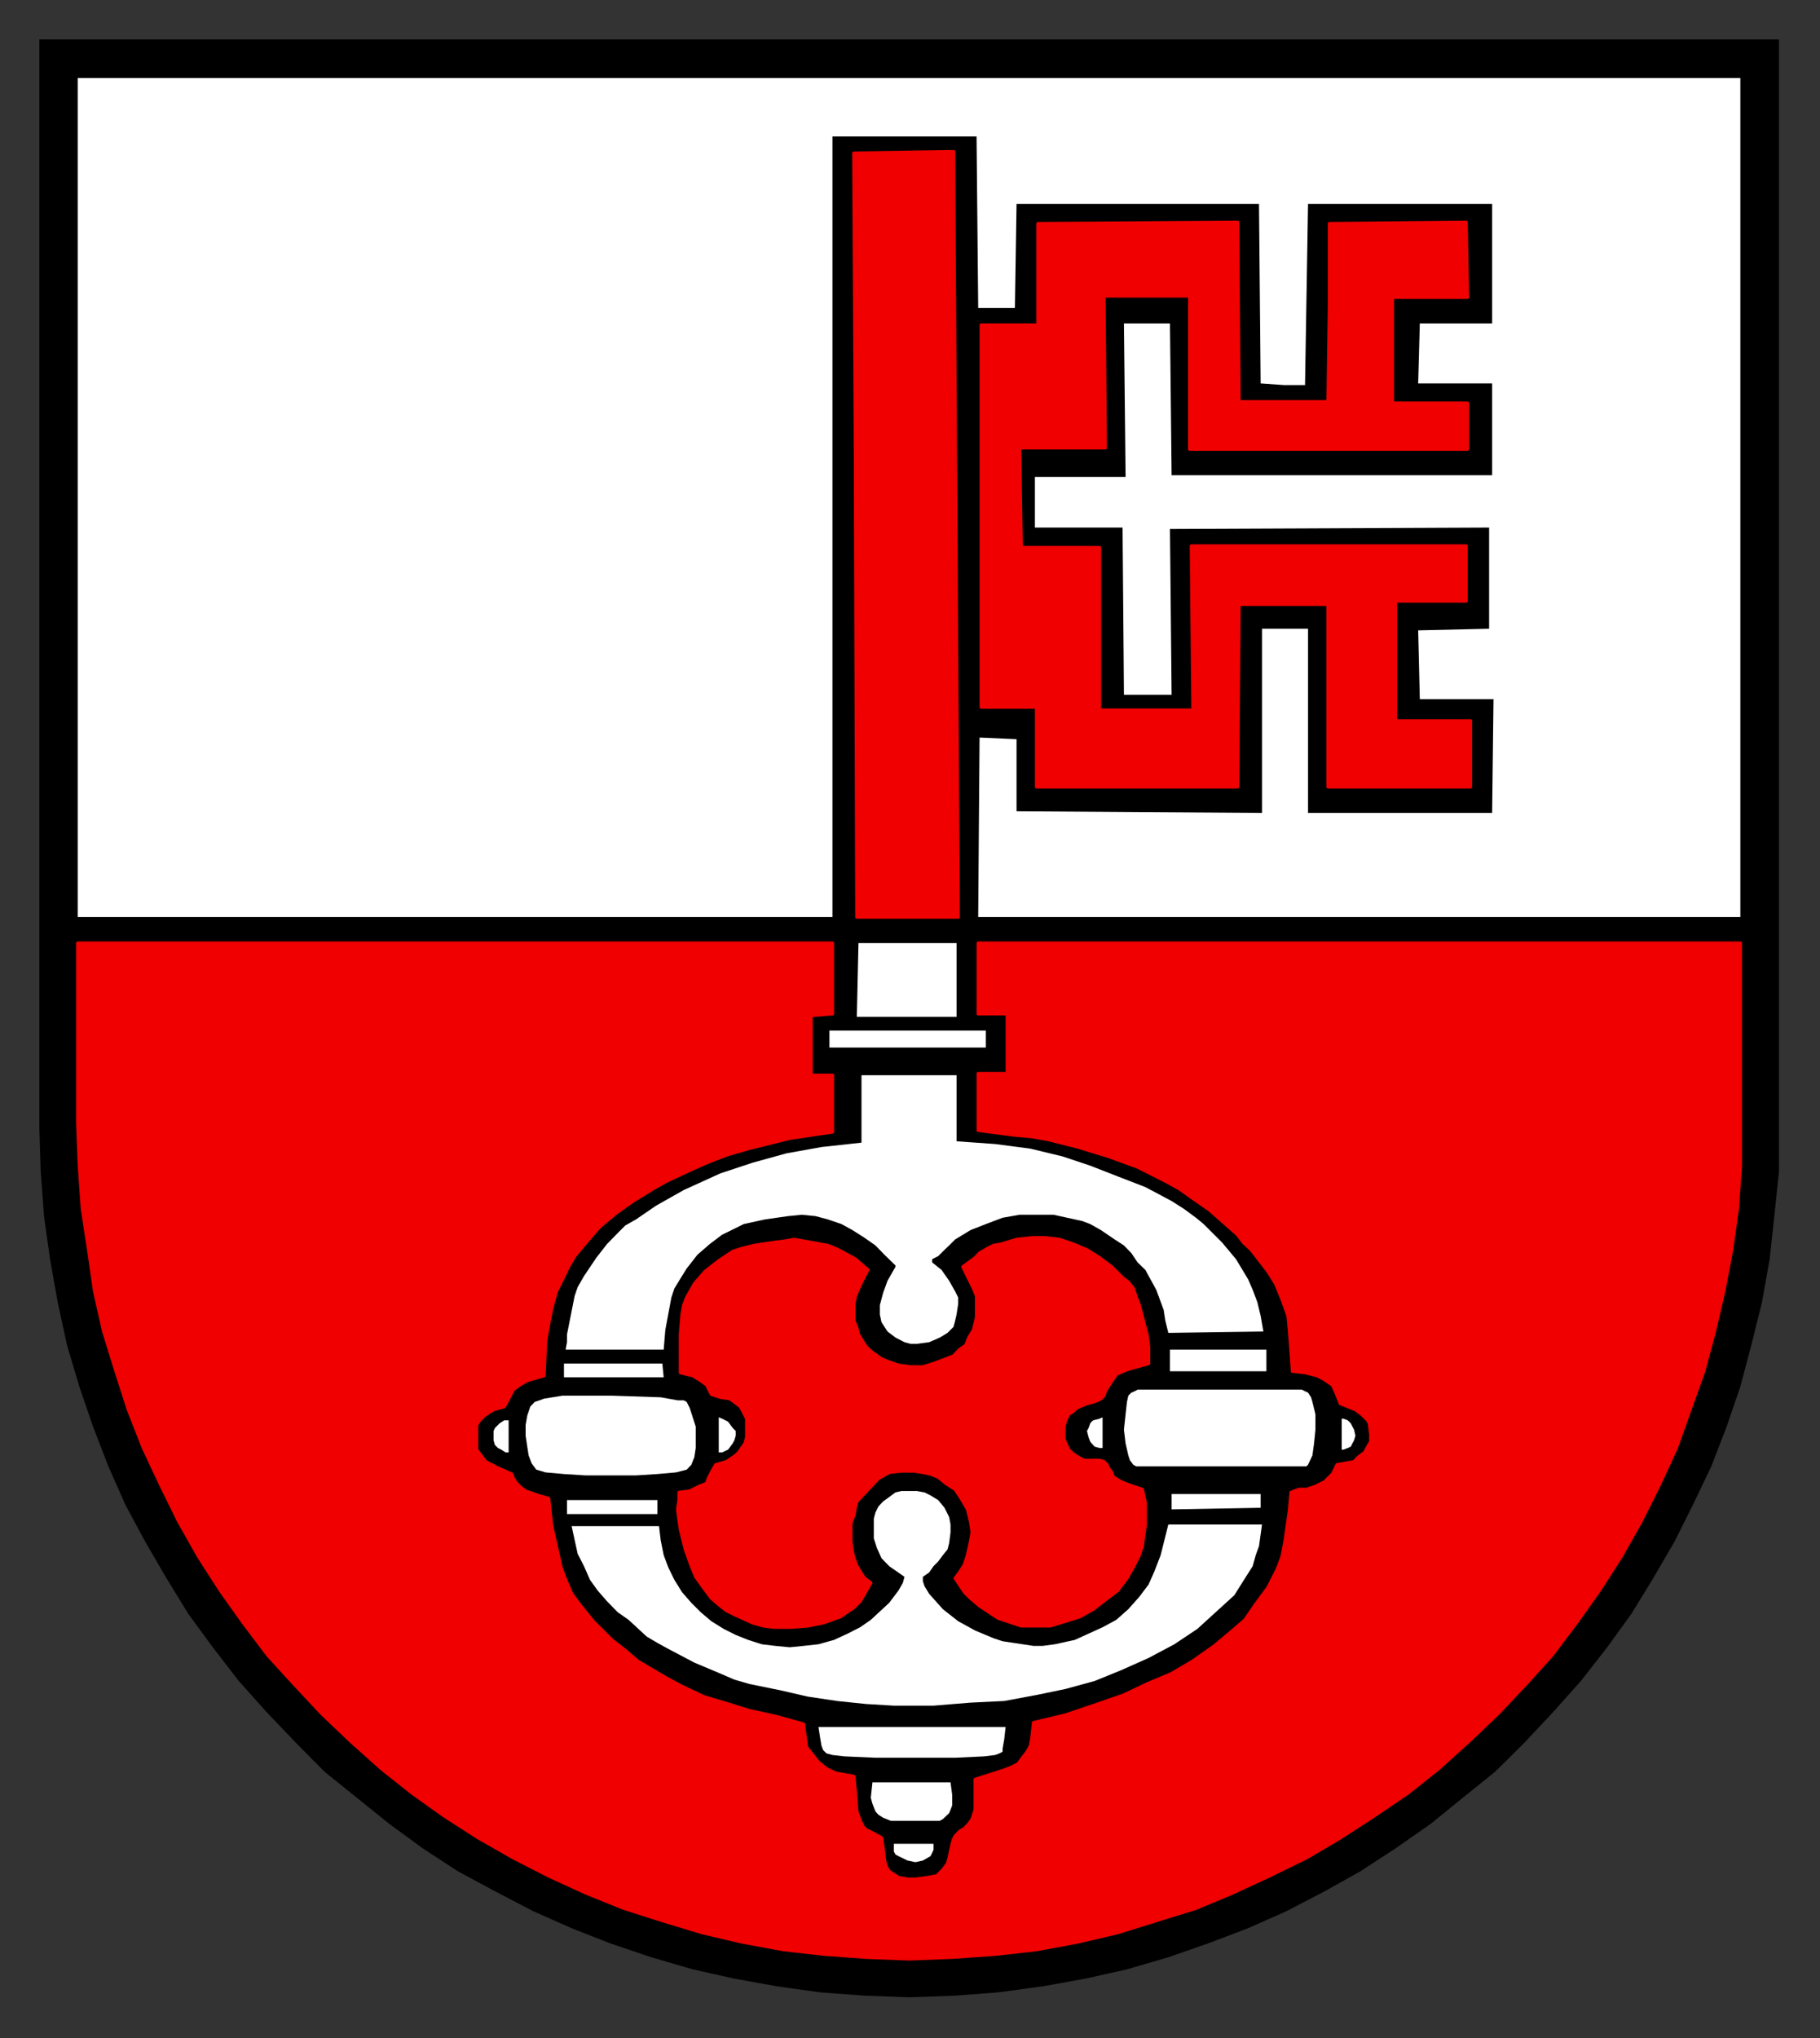
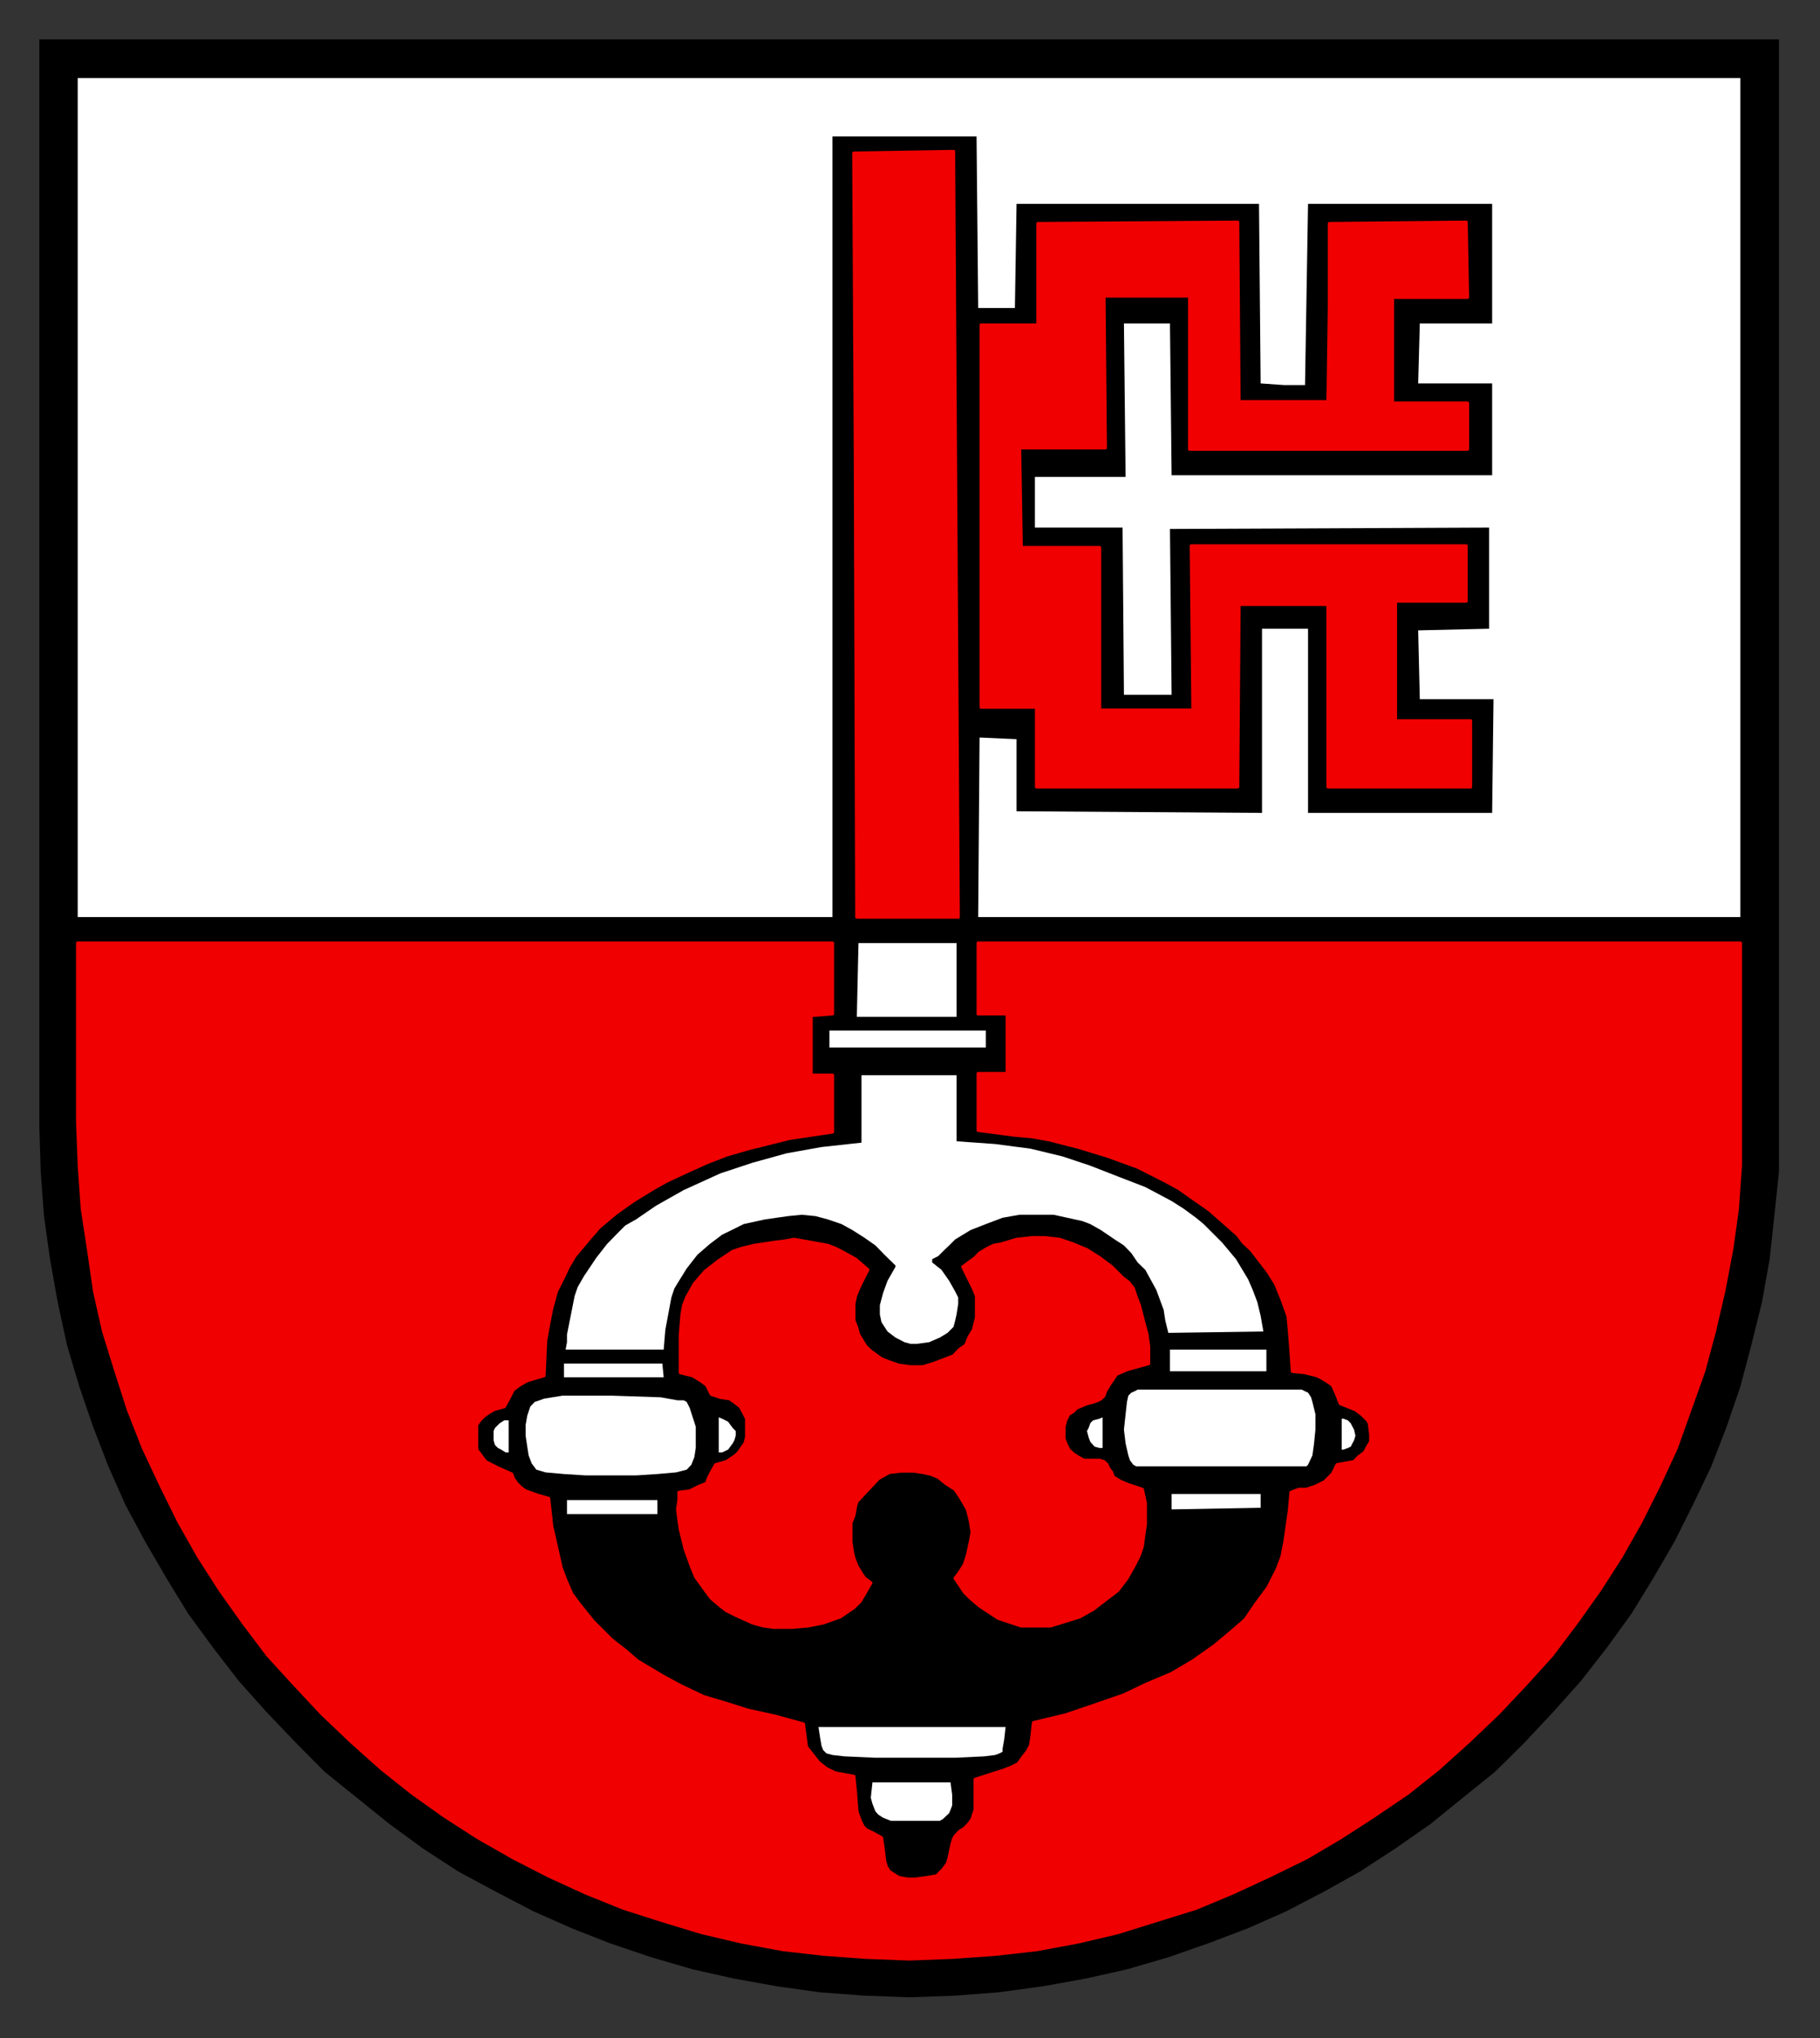
<svg xmlns="http://www.w3.org/2000/svg" version="1.0" width="453.66" height="507.82" id="svg2">
  <rect width="100%" height="100%" fill="#333333" stroke="none" />
  <defs id="defs4">
    <clipPath id="clipPath3148">
-       <path d="M 418.2,412.68 L 421.44,412.68 L 421.44,400.32 L 418.2,400.32 L 418.2,412.68 z" id="path3150" />
-     </clipPath>
+       </clipPath>
    <clipPath id="clipPath3096">
      <path d="M 354.48,410.28 L 418.19,410.28 L 418.19,338.65 L 354.48,338.65 L 354.48,410.28 z" id="path3098" />
    </clipPath>
    <clipPath id="clipPath3084">
      <path d="M 354.48,410.28 L 418.19,410.28 L 418.19,338.65 L 354.48,338.65 L 354.48,410.28 z" id="path3086" />
    </clipPath>
    <clipPath id="clipPath3010">
      <path d="M 418.2,312.72 L 421.44,312.72 L 421.44,300.36 L 418.2,300.36 L 418.2,312.72 z" id="path3012" />
    </clipPath>
    <clipPath id="clipPath2926">
      <path d="M 354.48,310.32 L 418.19,310.32 L 418.19,238.69 L 354.48,238.69 L 354.48,310.32 z" id="path2928" />
    </clipPath>
    <clipPath id="clipPath2914">
      <path d="M 354.48,310.32 L 418.19,310.32 L 418.19,238.69 L 354.48,238.69 L 354.48,310.32 z" id="path2916" />
    </clipPath>
    <clipPath id="clipPath2824">
      <path d="M 418.2,212.64 L 421.44,212.64 L 421.44,200.29 L 418.2,200.29 L 418.2,212.64 z" id="path2826" />
    </clipPath>
    <clipPath id="clipPath2792">
      <path d="M 354.48,210.24 L 418.19,210.24 L 418.19,138.6 L 354.48,138.6 L 354.48,210.24 z" id="path2794" />
    </clipPath>
    <clipPath id="clipPath2780">
      <path d="M 354.48,210.24 L 418.19,210.24 L 418.19,138.6 L 354.48,138.6 L 354.48,210.24 z" id="path2782" />
    </clipPath>
    <clipPath id="clipPath2710">
      <path d="M 422.04,110.76 L 422.04,135.12 L 549.12,135.12 L 549.12,110.76 L 545.88,110.76 L 545.88,125.88 L 425.28,125.88 L 425.28,110.76 L 422.04,110.76 z" id="path2712" />
    </clipPath>
    <clipPath id="clipPath2688">
      <path d="M 351.12,110.76 L 351.12,135.12 L 354.48,135.12 L 354.48,110.76 L 351.12,110.76 z M 418.32,110.76 L 418.32,135.12 L 421.56,135.12 L 421.56,110.76 L 418.32,110.76 z" id="path2690" />
    </clipPath>
    <clipPath id="clipPath2666">
      <path d="M 288.84,110.76 L 288.84,135.12 L 350.64,135.12 L 350.64,110.76 L 347.4,110.76 L 347.4,132.84 L 292.08,132.84 L 292.08,110.76 L 288.84,110.76 z" id="path2668" />
    </clipPath>
    <clipPath id="clipPath2650">
-       <path d="M 147.12,110.76 L 147.12,135.12 L 288.36,135.12 L 288.36,110.76 L 285.12,110.76 L 285.12,125.88 L 150.36,125.88 L 150.36,110.76 L 147.12,110.76 z" id="path2652" />
-     </clipPath>
+       </clipPath>
    <clipPath id="clipPath2634">
-       <path d="M 67.68,110.76 L 67.68,135.12 L 146.64,135.12 L 146.64,110.76 L 143.28,110.76 L 143.28,125.88 L 70.92,125.88 L 70.92,110.76 L 67.68,110.76 z" id="path2636" />
-     </clipPath>
+       </clipPath>
    <clipPath id="clipPath2502">
-       <path d="M 70.92,803.76 L 574.44,803.76 L 574.44,774.97 L 70.92,774.97 L 70.92,803.76 z" id="path2504" />
+       <path d="M 70.92,803.76 L 574.44,803.76 L 574.44,774.97 L 70.92,803.76 z" id="path2504" />
    </clipPath>
    <clipPath id="clipPath2480">
      <path d="M 70.92,803.76 L 574.44,803.76 L 574.44,801.97 L 70.92,801.97 L 70.92,803.76 z" id="path2482" />
    </clipPath>
    <clipPath id="clipPath2470">
      <path d="M 70.92,776.76 L 574.44,776.76 L 574.44,774.97 L 70.92,774.97 L 70.92,776.76 z" id="path2472" />
    </clipPath>
  </defs>
  <g transform="translate(-144.933,-75.424)" id="layer1">
    <g transform="matrix(5.463,0,0,5.463,-2230.567,-2176.849)" id="g4667">
      <g transform="matrix(1.25,0,0,1.25,-6.608,-9.35)" id="g3080">
        <g clip-path="url(#clipPath3084)" id="g3082">
          <g id="g3088">
            <path d="M 354.59,338.74 L 418.09,338.74 L 418.09,378.43 L 418.09,378.43 L 418.09,380.05 L 417.92,381.67 L 417.75,383.24 L 417.47,384.81 L 417.08,386.38 L 416.68,387.89 L 416.18,389.35 L 415.62,390.8 L 414.95,392.2 L 414.28,393.54 L 413.5,394.88 L 412.71,396.17 L 411.82,397.4 L 410.86,398.63 L 409.85,399.76 L 408.8,400.88 L 407.73,401.94 L 406.55,402.89 L 405.38,403.84 L 404.09,404.74 L 402.8,405.58 L 401.51,406.3 L 400.11,407.03 L 398.71,407.65 L 397.26,408.2 L 395.8,408.71 L 394.29,409.15 L 392.77,409.49 L 391.21,409.77 L 389.59,409.99 L 388.02,410.11 L 386.34,410.17 L 386.34,410.17 L 384.71,410.11 L 383.09,409.99 L 381.52,409.77 L 379.96,409.49 L 378.44,409.15 L 376.93,408.71 L 375.42,408.2 L 374.02,407.65 L 372.62,407.03 L 371.22,406.3 L 369.88,405.58 L 368.59,404.74 L 367.36,403.84 L 366.18,402.89 L 365,401.94 L 363.95,400.88 L 362.88,399.76 L 361.87,398.63 L 360.92,397.4 L 360.02,396.17 L 359.23,394.88 L 358.45,393.54 L 357.73,392.2 L 357.11,390.8 L 356.55,389.35 L 356.05,387.89 L 355.6,386.38 L 355.26,384.81 L 354.98,383.24 L 354.76,381.67 L 354.64,380.05 L 354.59,378.43 L 354.59,338.74 z" id="path3090" style="fill:#000000;fill-opacity:1;fill-rule:evenodd;stroke:none" />
          </g>
        </g>
      </g>
      <g transform="matrix(1.25,0,0,1.25,-6.608,-9.35)" id="g3092">
        <g clip-path="url(#clipPath3096)" id="g3094">
          <path d="M 387.8,403.45 L 387.8,403.45 L 387.57,403.67 L 387.46,403.73 L 387.29,403.73 L 386.95,403.73 L 386.34,403.73 L 386.34,403.73 L 386,403.73 L 385.67,403.73 L 385.39,403.62 L 385.22,403.51 L 385.11,403.39 L 385.11,403.39 L 385,403.11 L 384.94,402.89 L 385,402.33 L 387.85,402.33 L 387.85,402.33 L 387.91,402.78 L 387.91,403.17 L 387.85,403.33 L 387.8,403.45 L 387.8,403.45 z" id="path3100" style="fill:#ffffff;fill-opacity:1;fill-rule:evenodd;stroke:none" />
          <path d="M 389.86,400.31 L 389.86,400.31 L 389.81,400.76 L 389.75,401.1 L 389.75,401.21 L 389.64,401.27 L 389.64,401.27 L 389.48,401.33 L 389.08,401.38 L 388.02,401.43 L 386.57,401.43 L 386.57,401.43 L 385.11,401.43 L 383.98,401.38 L 383.54,401.33 L 383.32,401.27 L 383.32,401.27 L 383.2,401.15 L 383.14,400.99 L 383.09,400.7 L 383.03,400.31 L 389.86,400.31 z" id="path3102" style="fill:#ffffff;fill-opacity:1;fill-rule:evenodd;stroke:none" />
-           <path d="M 399.22,392.92 L 399.22,392.92 L 399.11,393.71 L 398.99,394.04 L 398.88,394.44 L 398.88,394.44 L 398.6,394.88 L 398.21,395.5 L 398.21,395.5 L 397.65,396.01 L 396.86,396.73 L 396.86,396.73 L 396.02,397.29 L 395.08,397.79 L 395.08,397.79 L 394.07,398.24 L 393.11,398.63 L 392.05,398.92 L 390.99,399.14 L 390.99,399.14 L 389.81,399.36 L 388.58,399.42 L 388.58,399.42 L 387.23,399.53 L 385.78,399.53 L 385.78,399.53 L 384.77,399.47 L 383.71,399.36 L 382.64,399.2 L 381.64,398.97 L 381.64,398.97 L 380.51,398.74 L 379.96,398.58 L 379.45,398.36 L 379.45,398.36 L 378.5,397.96 L 377.55,397.46 L 377.55,397.46 L 377.15,397.24 L 376.76,397.01 L 376.76,397.01 L 376.1,396.4 L 376.1,396.4 L 375.7,396.12 L 375.31,395.72 L 374.97,395.33 L 374.69,394.94 L 374.47,394.44 L 374.24,393.99 L 374.13,393.49 L 374.02,392.98 L 377.21,392.98 L 377.21,392.98 L 377.27,393.49 L 377.38,394.04 L 377.55,394.49 L 377.77,394.94 L 378.05,395.39 L 378.39,395.78 L 378.73,396.12 L 379.12,396.45 L 379.57,396.73 L 380.01,396.95 L 380.46,397.13 L 380.96,397.29 L 381.46,397.35 L 381.98,397.4 L 382.48,397.35 L 383.03,397.29 L 383.03,397.29 L 383.6,397.13 L 384.1,396.9 L 384.1,396.9 L 384.55,396.67 L 384.94,396.4 L 385.61,395.78 L 385.61,395.78 L 385.95,395.33 L 386.11,395.05 L 386.17,394.83 L 386.17,394.83 L 385.61,394.44 L 385.33,394.15 L 385.16,393.77 L 385.16,393.77 L 385.05,393.43 L 385.05,393.04 L 385.05,393.04 L 385.05,392.7 L 385.05,392.7 L 385.11,392.48 L 385.22,392.26 L 385.39,392.08 L 385.39,392.08 L 385.61,391.92 L 385.84,391.75 L 386.06,391.7 L 386.34,391.7 L 386.62,391.7 L 386.9,391.75 L 387.12,391.86 L 387.4,392.03 L 387.4,392.03 L 387.63,392.31 L 387.8,392.65 L 387.8,392.65 L 387.85,392.92 L 387.85,393.21 L 387.8,393.6 L 387.8,393.6 L 387.74,393.83 L 387.57,394.04 L 387.4,394.27 L 387.23,394.44 L 387.23,394.44 L 387.07,394.67 L 386.84,394.83 L 386.84,394.83 L 386.84,394.99 L 386.9,395.17 L 387.07,395.45 L 387.07,395.45 L 387.57,396.01 L 388.13,396.45 L 388.75,396.79 L 389.42,397.07 L 389.42,397.07 L 389.75,397.18 L 389.75,397.18 L 390.88,397.35 L 390.88,397.35 L 391.21,397.35 L 391.66,397.29 L 392.39,397.13 L 392.39,397.13 L 393.4,396.67 L 393.4,396.67 L 393.9,396.4 L 394.34,396.01 L 394.74,395.56 L 395.08,395.11 L 395.08,395.11 L 395.3,394.61 L 395.52,394.04 L 395.8,392.92 L 399.22,392.92 z" id="path3104" style="fill:#ffffff;fill-opacity:1;fill-rule:evenodd;stroke:none" />
          <path d="M 377.15,392.54 L 373.85,392.54 L 373.85,392.03 L 377.15,392.03 L 377.15,392.54 z" id="path3106" style="fill:#ffffff;fill-opacity:1;fill-rule:evenodd;stroke:none" />
          <path d="M 399.17,392.31 L 395.92,392.37 L 395.92,391.81 L 399.17,391.81 L 399.17,392.31 z" id="path3108" style="fill:#ffffff;fill-opacity:1;fill-rule:evenodd;stroke:none" />
          <path d="M 378.22,390.92 L 378.22,390.92 L 377.83,391.02 L 377.15,391.08 L 376.37,391.13 L 375.42,391.13 L 374.53,391.13 L 373.74,391.08 L 373.07,391.02 L 372.9,390.97 L 372.73,390.92 L 372.73,390.92 L 372.56,390.69 L 372.45,390.4 L 372.4,390.08 L 372.34,389.68 L 372.34,389.29 L 372.4,388.95 L 372.51,388.62 L 372.67,388.45 L 372.67,388.45 L 372.85,388.39 L 373.01,388.33 L 373.69,388.22 L 374.53,388.22 L 375.48,388.22 L 377.27,388.28 L 377.89,388.39 L 378.11,388.39 L 378.22,388.45 L 378.22,388.45 L 378.33,388.67 L 378.44,389.01 L 378.55,389.35 L 378.55,389.74 L 378.55,390.13 L 378.5,390.46 L 378.39,390.74 L 378.22,390.92 L 378.22,390.92 z" id="path3110" style="fill:#ffffff;fill-opacity:1;fill-rule:evenodd;stroke:none" />
          <path d="M 400.73,390.8 L 394.79,390.8 L 394.79,390.8 L 394.63,390.8 L 394.52,390.74 L 394.4,390.58 L 394.34,390.4 L 394.24,389.96 L 394.18,389.46 L 394.24,388.9 L 394.29,388.45 L 394.34,388.22 L 394.45,388.11 L 394.57,388.06 L 394.68,388 L 400.67,388 L 400.67,388 L 400.79,388.06 L 400.9,388.11 L 401.01,388.28 L 401.06,388.45 L 401.17,388.9 L 401.17,389.46 L 401.12,389.96 L 401.06,390.4 L 400.9,390.74 L 400.84,390.8 L 400.73,390.8 L 400.73,390.8 z" id="path3112" style="fill:#ffffff;fill-opacity:1;fill-rule:evenodd;stroke:none" />
          <path d="M 371.72,390.29 L 371.72,390.29 L 371.61,390.29 L 371.45,390.19 L 371.33,390.13 L 371.22,390.02 L 371.17,389.85 L 371.17,389.63 L 371.17,389.63 L 371.17,389.51 L 371.22,389.4 L 371.39,389.23 L 371.56,389.12 L 371.72,389.12 L 371.72,390.29 z" id="path3114" style="fill:#ffffff;fill-opacity:1;fill-rule:evenodd;stroke:none" />
          <path d="M 402.63,389.68 L 402.63,389.68 L 402.58,389.85 L 402.52,389.96 L 402.46,390.08 L 402.35,390.13 L 402.19,390.19 L 402.13,390.19 L 402.13,389.06 L 402.13,389.06 L 402.19,389.06 L 402.35,389.12 L 402.46,389.23 L 402.52,389.35 L 402.58,389.46 L 402.63,389.68 L 402.63,389.68 z" id="path3116" style="fill:#ffffff;fill-opacity:1;fill-rule:evenodd;stroke:none" />
          <path d="M 377.38,387.55 L 373.74,387.55 L 373.74,387.05 L 377.33,387.05 L 377.38,387.55 z" id="path3118" style="fill:#ffffff;fill-opacity:1;fill-rule:evenodd;stroke:none" />
          <path d="M 399.38,387.33 L 395.86,387.33 L 395.86,386.54 L 399.38,386.54 L 399.38,387.33 z" id="path3120" style="fill:#ffffff;fill-opacity:1;fill-rule:evenodd;stroke:none" />
          <path d="M 373.8,386.54 L 373.8,386.54 L 373.85,386.27 L 373.85,385.99 L 373.85,385.99 L 374.13,384.58 L 374.13,384.58 L 374.24,384.26 L 374.47,383.86 L 374.92,383.19 L 374.92,383.19 L 375.31,382.69 L 375.7,382.29 L 375.7,382.29 L 375.98,382.01 L 376.37,381.79 L 377.1,381.29 L 377.1,381.29 L 378.11,380.72 L 378.11,380.72 L 379.45,380.11 L 379.45,380.11 L 380.63,379.72 L 381.86,379.38 L 383.14,379.15 L 384.6,378.99 L 384.6,376.53 L 388.07,376.53 L 388.07,378.94 L 388.07,378.94 L 389.48,379.04 L 390.77,379.21 L 391.93,379.49 L 392.95,379.83 L 392.95,379.83 L 393.95,380.22 L 394.96,380.61 L 395.92,381.12 L 396.36,381.4 L 396.81,381.73 L 396.81,381.73 L 397.09,381.96 L 397.09,381.96 L 397.76,382.63 L 398.27,383.24 L 398.71,383.97 L 398.88,384.36 L 399.05,384.81 L 399.05,384.81 L 399.17,385.31 L 399.27,385.88 L 399.27,385.88 L 395.8,385.93 L 395.8,385.93 L 395.69,385.48 L 395.63,385.09 L 395.63,385.09 L 395.36,384.36 L 394.96,383.63 L 394.68,383.36 L 394.45,383.02 L 394.18,382.74 L 393.84,382.52 L 393.84,382.52 L 393.34,382.18 L 392.95,381.96 L 392.66,381.85 L 392.66,381.85 L 391.61,381.62 L 391.61,381.62 L 390.99,381.62 L 390.37,381.62 L 390.37,381.62 L 389.75,381.73 L 389.14,381.96 L 389.14,381.96 L 388.58,382.18 L 388.02,382.52 L 388.02,382.52 L 387.8,382.74 L 387.63,382.9 L 387.4,383.13 L 387.18,383.24 L 387.18,383.36 L 387.18,383.36 L 387.52,383.63 L 387.8,384.03 L 388.02,384.42 L 388.13,384.64 L 388.13,384.87 L 388.13,384.87 L 388.07,385.26 L 388.07,385.26 L 388.02,385.48 L 387.96,385.71 L 387.96,385.71 L 387.74,385.93 L 387.46,386.1 L 387.07,386.27 L 387.07,386.27 L 386.62,386.33 L 386.39,386.33 L 386.17,386.27 L 386.17,386.27 L 385.84,386.1 L 385.55,385.88 L 385.33,385.54 L 385.27,385.26 L 385.27,385.26 L 385.27,384.92 L 385.27,384.92 L 385.39,384.47 L 385.55,384.03 L 385.84,383.52 L 385.84,383.47 L 385.84,383.47 L 385.44,383.08 L 385.11,382.74 L 384.71,382.46 L 384.27,382.18 L 383.87,381.96 L 383.37,381.79 L 382.92,381.67 L 382.42,381.62 L 382.42,381.62 L 381.92,381.67 L 381.92,381.67 L 381.08,381.79 L 380.3,381.96 L 380.3,381.96 L 379.96,382.13 L 379.51,382.35 L 379.06,382.69 L 378.61,383.08 L 378.61,383.08 L 378.22,383.58 L 377.94,384.03 L 377.94,384.03 L 377.77,384.31 L 377.66,384.64 L 377.66,384.64 L 377.44,385.82 L 377.44,385.82 L 377.38,386.54 L 373.8,386.54 z" id="path3122" style="fill:#ffffff;fill-opacity:1;fill-rule:evenodd;stroke:none" />
          <path d="M 389.14,375.52 L 383.43,375.52 L 383.43,374.9 L 389.14,374.9 L 389.14,375.52 z" id="path3124" style="fill:#ffffff;fill-opacity:1;fill-rule:evenodd;stroke:none" />
          <path d="M 384.43,374.4 L 384.49,371.71 L 388.07,371.71 L 388.07,374.4 L 388.07,374.4 L 384.43,374.4 L 384.43,374.4 z" id="path3126" style="fill:#ffffff;fill-opacity:1;fill-rule:evenodd;stroke:none" />
          <path d="M 388.86,370.76 L 388.91,364.21 L 390.26,364.27 L 390.26,366.9 L 399.22,366.96 L 399.22,360.24 L 400.9,360.24 L 400.9,366.96 L 407.62,366.96 L 407.67,362.81 L 404.98,362.81 L 404.92,360.3 L 407.51,360.24 L 407.51,360.24 L 407.51,356.55 L 407.51,356.55 L 395.86,356.6 L 395.92,362.65 L 394.18,362.65 L 394.13,356.55 L 390.93,356.55 L 390.93,354.7 L 390.93,354.7 L 391.43,354.7 L 392.61,354.7 L 394.24,354.7 L 394.18,349.1 L 395.86,349.1 L 395.92,354.64 L 395.92,354.64 L 407.62,354.64 L 407.62,354.64 L 407.62,351.29 L 404.92,351.29 L 404.98,349.1 L 407.62,349.1 L 407.62,344.74 L 407.62,344.74 L 400.9,344.74 L 400.79,351.35 L 400.79,351.35 L 400.01,351.35 L 399.17,351.29 L 399.17,351.29 L 399.11,344.74 L 390.26,344.74 L 390.2,348.54 L 388.86,348.54 L 388.86,348.54 L 388.8,342.28 L 383.54,342.28 L 383.54,342.28 L 383.54,370.76 L 355.99,370.76 L 355.99,340.15 L 416.68,340.15 L 416.68,370.76 L 388.86,370.76 z" id="path3128" style="fill:#ffffff;fill-opacity:1;fill-rule:evenodd;stroke:none" />
-           <path d="M 387.12,405.02 L 387.12,405.02 L 386.84,405.18 L 386.57,405.24 L 386.28,405.18 L 385.95,405.02 L 385.95,405.02 L 385.84,404.96 L 385.78,404.85 L 385.78,404.74 L 385.78,404.57 L 387.23,404.57 L 387.23,404.57 L 387.23,404.79 L 387.18,404.9 L 387.12,405.02 L 387.12,405.02 z" id="path3130" style="fill:#ffffff;fill-opacity:1;fill-rule:evenodd;stroke:none" />
          <path d="M 380.01,389.68 L 380.01,389.68 L 379.96,389.85 L 379.9,389.96 L 379.73,390.19 L 379.51,390.29 L 379.39,390.29 L 379.39,389.01 L 379.39,389.01 L 379.51,389.06 L 379.73,389.17 L 379.9,389.4 L 380.01,389.51 L 380.01,389.68 L 380.01,389.68 z" id="path3132" style="fill:#ffffff;fill-opacity:1;fill-rule:evenodd;stroke:none" />
          <path d="M 393.4,390.13 L 393.4,390.13 L 393.29,390.13 L 393.11,390.08 L 393,389.96 L 392.95,389.9 L 392.89,389.74 L 392.83,389.51 L 392.83,389.51 L 392.89,389.4 L 392.95,389.23 L 393,389.17 L 393.06,389.12 L 393.29,389.06 L 393.4,389.01 L 393.4,390.13 z" id="path3134" style="fill:#ffffff;fill-opacity:1;fill-rule:evenodd;stroke:none" />
          <path d="M 383.54,371.71 L 383.54,374.29 L 382.76,374.35 L 382.76,376.53 L 383.54,376.53 L 383.54,376.53 L 383.54,378.6 L 383.54,378.6 L 381.98,378.83 L 380.46,379.21 L 379.67,379.44 L 378.95,379.72 L 378.22,380.05 L 377.49,380.39 L 377.49,380.39 L 376.99,380.67 L 376.99,380.67 L 376.26,381.12 L 376.26,381.12 L 375.64,381.56 L 375.03,382.07 L 375.03,382.07 L 374.64,382.52 L 374.64,382.52 L 374.13,383.13 L 373.9,383.52 L 373.74,383.86 L 373.74,383.86 L 373.46,384.42 L 373.29,385.04 L 373.29,385.04 L 373.18,385.6 L 373.07,386.21 L 373.01,387.49 L 373.01,387.49 L 372.4,387.67 L 372.12,387.83 L 371.89,388 L 371.89,388 L 371.72,388.33 L 371.56,388.62 L 371.56,388.62 L 371.17,388.73 L 370.99,388.84 L 370.83,388.95 L 370.83,388.95 L 370.66,389.12 L 370.55,389.29 L 370.55,389.29 L 370.55,389.74 L 370.55,390.02 L 370.55,390.19 L 370.55,390.19 L 370.88,390.63 L 370.88,390.63 L 371.33,390.86 L 371.83,391.08 L 371.83,391.08 L 371.89,391.24 L 372.01,391.42 L 372.17,391.58 L 372.34,391.7 L 372.79,391.86 L 373.18,391.97 L 373.18,391.97 L 373.29,392.98 L 373.52,393.99 L 373.63,394.49 L 373.8,394.94 L 374.02,395.45 L 374.3,395.83 L 374.3,395.83 L 374.8,396.45 L 375.48,397.13 L 375.48,397.13 L 375.98,397.52 L 376.42,397.9 L 377.38,398.47 L 377.38,398.47 L 377.99,398.8 L 378.83,399.2 L 379.73,399.47 L 380.46,399.7 L 380.46,399.7 L 381.46,399.92 L 382.08,400.09 L 382.48,400.2 L 382.48,400.2 L 382.59,401.04 L 382.59,401.04 L 382.82,401.33 L 383.03,401.6 L 383.32,401.83 L 383.65,401.99 L 383.65,401.99 L 384.32,402.11 L 384.32,402.11 L 384.38,402.72 L 384.38,402.72 L 384.43,403.39 L 384.55,403.73 L 384.66,403.95 L 384.66,403.95 L 384.77,404.06 L 385,404.17 L 385.33,404.35 L 385.33,404.35 L 385.39,404.74 L 385.44,405.18 L 385.5,405.4 L 385.61,405.58 L 385.78,405.69 L 385.95,405.8 L 385.95,405.8 L 386.28,405.86 L 386.57,405.86 L 387.01,405.8 L 387.01,405.8 L 387.35,405.74 L 387.57,405.52 L 387.74,405.29 L 387.8,405.08 L 387.91,404.57 L 387.96,404.4 L 388.02,404.29 L 388.02,404.29 L 388.18,404.12 L 388.36,404.01 L 388.36,404.01 L 388.52,403.84 L 388.64,403.67 L 388.69,403.51 L 388.75,403.33 L 388.75,402.83 L 388.75,402.22 L 388.75,402.22 L 389.81,401.88 L 389.81,401.88 L 390.09,401.77 L 390.32,401.65 L 390.48,401.43 L 390.65,401.21 L 390.77,400.99 L 390.82,400.7 L 390.88,400.15 L 390.88,400.15 L 392.05,399.87 L 393.23,399.47 L 393.23,399.47 L 394.18,399.14 L 394.18,399.14 L 395.02,398.74 L 395.92,398.36 L 396.7,397.9 L 397.48,397.35 L 397.48,397.35 L 398.15,396.79 L 398.15,396.79 L 398.6,396.4 L 398.6,396.4 L 398.99,395.83 L 398.99,395.83 L 399.44,395.22 L 399.78,394.55 L 399.78,394.55 L 399.95,394.1 L 400.06,393.54 L 400.22,392.42 L 400.22,392.42 L 400.28,391.75 L 400.28,391.75 L 400.56,391.64 L 400.84,391.64 L 401.17,391.53 L 401.51,391.36 L 401.51,391.36 L 401.68,391.19 L 401.68,391.19 L 401.79,391.08 L 401.85,390.97 L 401.96,390.74 L 401.96,390.74 L 402.58,390.63 L 402.58,390.63 L 402.74,390.46 L 402.97,390.29 L 403.08,390.08 L 403.19,389.9 L 403.19,389.9 L 403.19,389.63 L 403.19,389.63 L 403.14,389.23 L 403.14,389.23 L 403.08,389.12 L 403.08,389.12 L 402.86,388.9 L 402.63,388.73 L 402.08,388.51 L 402.08,388.51 L 401.9,388.06 L 401.9,388.06 L 401.79,387.83 L 401.63,387.72 L 401.46,387.61 L 401.23,387.49 L 400.79,387.38 L 400.33,387.33 L 400.33,387.33 L 400.28,386.6 L 400.22,385.82 L 400.22,385.82 L 400.17,385.31 L 399.95,384.7 L 399.72,384.14 L 399.44,383.69 L 399.44,383.69 L 398.83,382.9 L 398.83,382.9 L 398.54,382.63 L 398.33,382.35 L 398.33,382.35 L 397.82,381.9 L 397.31,381.45 L 396.75,381.06 L 396.2,380.67 L 396.2,380.67 L 395.69,380.39 L 395.69,380.39 L 394.68,379.88 L 393.61,379.49 L 392.5,379.15 L 391.43,378.88 L 391.43,378.88 L 390.82,378.77 L 390.15,378.71 L 388.86,378.54 L 388.86,376.47 L 389.92,376.47 L 389.92,374.29 L 388.86,374.29 L 388.86,371.71 L 416.68,371.71 L 416.68,378.26 L 416.68,378.26 L 416.68,379.83 L 416.57,381.4 L 416.36,382.9 L 416.07,384.42 L 415.73,385.88 L 415.34,387.33 L 414.84,388.73 L 414.34,390.13 L 413.72,391.47 L 413.05,392.81 L 412.32,394.1 L 411.53,395.33 L 410.69,396.51 L 409.8,397.69 L 408.85,398.74 L 407.84,399.81 L 406.78,400.82 L 405.66,401.83 L 404.54,402.72 L 403.3,403.56 L 402.08,404.35 L 400.84,405.08 L 399.49,405.74 L 398.15,406.36 L 396.81,406.92 L 395.36,407.37 L 393.95,407.81 L 392.5,408.15 L 390.99,408.43 L 389.48,408.6 L 387.91,408.71 L 386.34,408.77 L 386.34,408.77 L 384.77,408.71 L 383.26,408.6 L 381.75,408.43 L 380.23,408.15 L 378.78,407.81 L 377.33,407.37 L 375.92,406.92 L 374.53,406.36 L 373.18,405.74 L 371.89,405.08 L 370.61,404.35 L 369.38,403.56 L 368.2,402.72 L 367.08,401.83 L 365.95,400.82 L 364.89,399.81 L 363.89,398.74 L 362.93,397.69 L 362.04,396.51 L 361.2,395.33 L 360.41,394.1 L 359.68,392.81 L 359.02,391.47 L 358.39,390.13 L 357.84,388.73 L 357.39,387.33 L 356.94,385.88 L 356.61,384.42 L 356.39,382.9 L 356.16,381.4 L 356.05,379.83 L 355.99,378.26 L 355.99,371.71 L 383.54,371.71 z" id="path3136" style="fill:#f00000;fill-opacity:1;fill-rule:evenodd;stroke:#f00000;stroke-width:0.12;stroke-linecap:round;stroke-linejoin:round;stroke-miterlimit:10;stroke-dasharray:none;stroke-opacity:1" />
          <path d="M 384.94,395.05 L 384.94,395.05 L 384.71,395.45 L 384.55,395.72 L 384.32,395.95 L 384.32,395.95 L 383.82,396.29 L 383.2,396.51 L 382.64,396.62 L 382.03,396.67 L 382.03,396.67 L 381.69,396.67 L 381.41,396.67 L 381.41,396.67 L 381.02,396.62 L 380.63,396.51 L 380.63,396.51 L 380.01,396.23 L 379.67,396.06 L 379.45,395.89 L 379.45,395.89 L 379.12,395.61 L 378.83,395.22 L 378.55,394.83 L 378.39,394.44 L 378.39,394.44 L 378.17,393.83 L 378.17,393.83 L 377.99,393.1 L 377.94,392.76 L 377.89,392.37 L 377.89,392.37 L 377.94,392.03 L 377.94,391.75 L 377.94,391.75 L 378.33,391.7 L 378.67,391.53 L 378.67,391.53 L 378.95,391.42 L 379.01,391.24 L 379.12,391.02 L 379.28,390.74 L 379.28,390.74 L 379.67,390.63 L 380.01,390.4 L 380.12,390.29 L 380.23,390.13 L 380.35,389.96 L 380.41,389.74 L 380.41,389.74 L 380.41,389.4 L 380.41,389.4 L 380.41,389.06 L 380.41,389.06 L 380.3,388.84 L 380.18,388.62 L 379.96,388.45 L 379.79,388.33 L 379.79,388.33 L 379.45,388.28 L 379.12,388.17 L 379.12,388.17 L 378.95,387.83 L 378.95,387.83 L 378.73,387.67 L 378.44,387.49 L 378.44,387.49 L 378.22,387.44 L 377.99,387.38 L 377.99,387.38 L 377.99,386.77 L 377.99,385.99 L 378.05,385.26 L 378.11,384.92 L 378.22,384.64 L 378.22,384.64 L 378.5,384.14 L 378.89,383.69 L 378.89,383.69 L 379.39,383.3 L 379.9,382.96 L 379.9,382.96 L 380.23,382.85 L 380.68,382.74 L 381.41,382.63 L 381.41,382.63 L 381.8,382.58 L 382.14,382.52 L 382.14,382.52 L 382.76,382.63 L 382.76,382.63 L 383.37,382.74 L 383.65,382.85 L 383.87,382.96 L 383.87,382.96 L 384.38,383.24 L 384.83,383.63 L 384.83,383.63 L 384.71,383.86 L 384.6,384.08 L 384.6,384.08 L 384.49,384.31 L 384.38,384.58 L 384.32,384.87 L 384.32,385.15 L 384.32,385.48 L 384.43,385.76 L 384.49,385.99 L 384.66,386.27 L 384.66,386.27 L 384.77,386.44 L 384.94,386.6 L 385.33,386.88 L 385.33,386.88 L 385.61,386.99 L 385.95,387.11 L 385.95,387.11 L 386.39,387.17 L 386.84,387.17 L 387.23,387.05 L 387.68,386.88 L 387.68,386.88 L 387.96,386.77 L 387.96,386.77 L 388.18,386.54 L 388.41,386.38 L 388.52,386.1 L 388.69,385.82 L 388.69,385.82 L 388.8,385.37 L 388.8,384.98 L 388.8,384.58 L 388.69,384.31 L 388.69,384.31 L 388.3,383.52 L 388.3,383.52 L 388.75,383.19 L 388.91,383.02 L 389.2,382.85 L 389.2,382.85 L 389.42,382.74 L 389.7,382.69 L 389.7,382.69 L 390.26,382.52 L 390.82,382.46 L 391.32,382.46 L 391.83,382.52 L 392.33,382.69 L 392.83,382.9 L 393.29,383.19 L 393.73,383.52 L 393.73,383.52 L 394.13,383.92 L 394.34,384.08 L 394.52,384.31 L 394.52,384.31 L 394.63,384.64 L 394.74,384.92 L 394.74,384.92 L 394.9,385.54 L 395.02,385.99 L 395.08,386.44 L 395.08,387.05 L 395.08,387.05 L 394.29,387.27 L 393.9,387.44 L 393.79,387.61 L 393.67,387.78 L 393.67,387.78 L 393.5,388.06 L 393.45,388.22 L 393.34,388.33 L 393.34,388.33 L 393.23,388.39 L 393.06,388.45 L 392.83,388.51 L 392.83,388.51 L 392.45,388.67 L 392.33,388.79 L 392.16,388.9 L 392.16,388.9 L 392.05,389.12 L 391.99,389.35 L 391.99,389.57 L 391.99,389.79 L 392.05,389.96 L 392.16,390.19 L 392.33,390.35 L 392.5,390.46 L 392.5,390.46 L 392.61,390.52 L 392.72,390.58 L 393,390.58 L 393.29,390.58 L 393.45,390.63 L 393.45,390.63 L 393.56,390.74 L 393.61,390.86 L 393.73,391.02 L 393.79,391.19 L 393.79,391.19 L 394.07,391.36 L 394.34,391.47 L 394.85,391.64 L 394.85,391.64 L 394.96,392.14 L 394.96,392.14 L 394.96,392.92 L 394.9,393.32 L 394.85,393.71 L 394.85,393.71 L 394.74,394.04 L 394.57,394.38 L 394.57,394.38 L 394.29,394.88 L 393.95,395.33 L 393.5,395.67 L 393.06,396.01 L 392.56,396.29 L 392.05,396.45 L 391.49,396.62 L 390.93,396.62 L 390.93,396.62 L 390.7,396.62 L 390.43,396.62 L 390.43,396.62 L 389.59,396.34 L 389.59,396.34 L 388.91,395.89 L 388.58,395.61 L 388.36,395.39 L 388.36,395.39 L 388.02,394.88 L 388.02,394.88 L 388.18,394.67 L 388.36,394.38 L 388.36,394.38 L 388.47,394.04 L 388.58,393.54 L 388.58,393.54 L 388.64,393.21 L 388.58,392.81 L 388.58,392.81 L 388.47,392.37 L 388.24,391.97 L 388.24,391.97 L 388.02,391.64 L 387.68,391.42 L 387.4,391.19 L 387.12,391.08 L 387.12,391.08 L 386.84,391.02 L 386.51,390.97 L 386.06,390.97 L 385.61,391.02 L 385.61,391.02 L 385.22,391.24 L 385.05,391.42 L 385.05,391.42 L 384.43,392.08 L 384.38,392.26 L 384.38,392.26 L 384.32,392.59 L 384.21,392.87 L 384.21,393.21 L 384.21,393.54 L 384.21,393.54 L 384.27,393.94 L 384.32,394.15 L 384.43,394.44 L 384.43,394.44 L 384.6,394.72 L 384.71,394.88 L 384.94,395.05 L 384.94,395.05 z" id="path3138" style="fill:#f00000;fill-opacity:1;fill-rule:evenodd;stroke:#f00000;stroke-width:0.12;stroke-linecap:round;stroke-linejoin:round;stroke-miterlimit:10;stroke-dasharray:none;stroke-opacity:1" />
          <path d="M 384.43,370.76 L 384.43,370.76 L 384.38,354.2 L 384.32,342.89 L 387.96,342.83 L 388.13,370.76 L 384.43,370.76 z" id="path3140" style="fill:#f00000;fill-opacity:1;fill-rule:evenodd;stroke:#f00000;stroke-width:0.12;stroke-linecap:round;stroke-linejoin:round;stroke-miterlimit:10;stroke-dasharray:none;stroke-opacity:1" />
          <path d="M 398.33,366.01 L 398.33,366.01 L 390.99,366.01 L 390.99,363.1 L 388.97,363.1 L 388.97,349.16 L 391.04,349.16 L 391.04,345.46 L 398.33,345.41 L 398.38,351.96 L 401.63,351.96 L 401.63,351.96 L 401.68,348.49 L 401.68,345.46 L 406.67,345.41 L 406.72,348.15 L 403.98,348.15 L 403.98,352.01 L 406.72,352.01 L 406.72,353.69 L 396.58,353.69 L 396.58,348.1 L 393.45,348.1 L 393.45,348.1 L 393.5,353.64 L 390.37,353.64 L 390.43,357.28 L 393.29,357.28 L 393.29,363.21 L 396.7,363.21 L 396.64,357.22 L 406.67,357.22 L 406.67,359.23 L 404.09,359.23 L 404.09,363.6 L 406.83,363.6 L 406.83,366.01 L 401.63,366.01 L 401.63,359.35 L 398.38,359.35 L 398.33,366.01 z" id="path3142" style="fill:#f00000;fill-opacity:1;fill-rule:evenodd;stroke:#f00000;stroke-width:0.12;stroke-linecap:round;stroke-linejoin:round;stroke-miterlimit:10;stroke-dasharray:none;stroke-opacity:1" />
        </g>
      </g>
    </g>
  </g>
</svg>